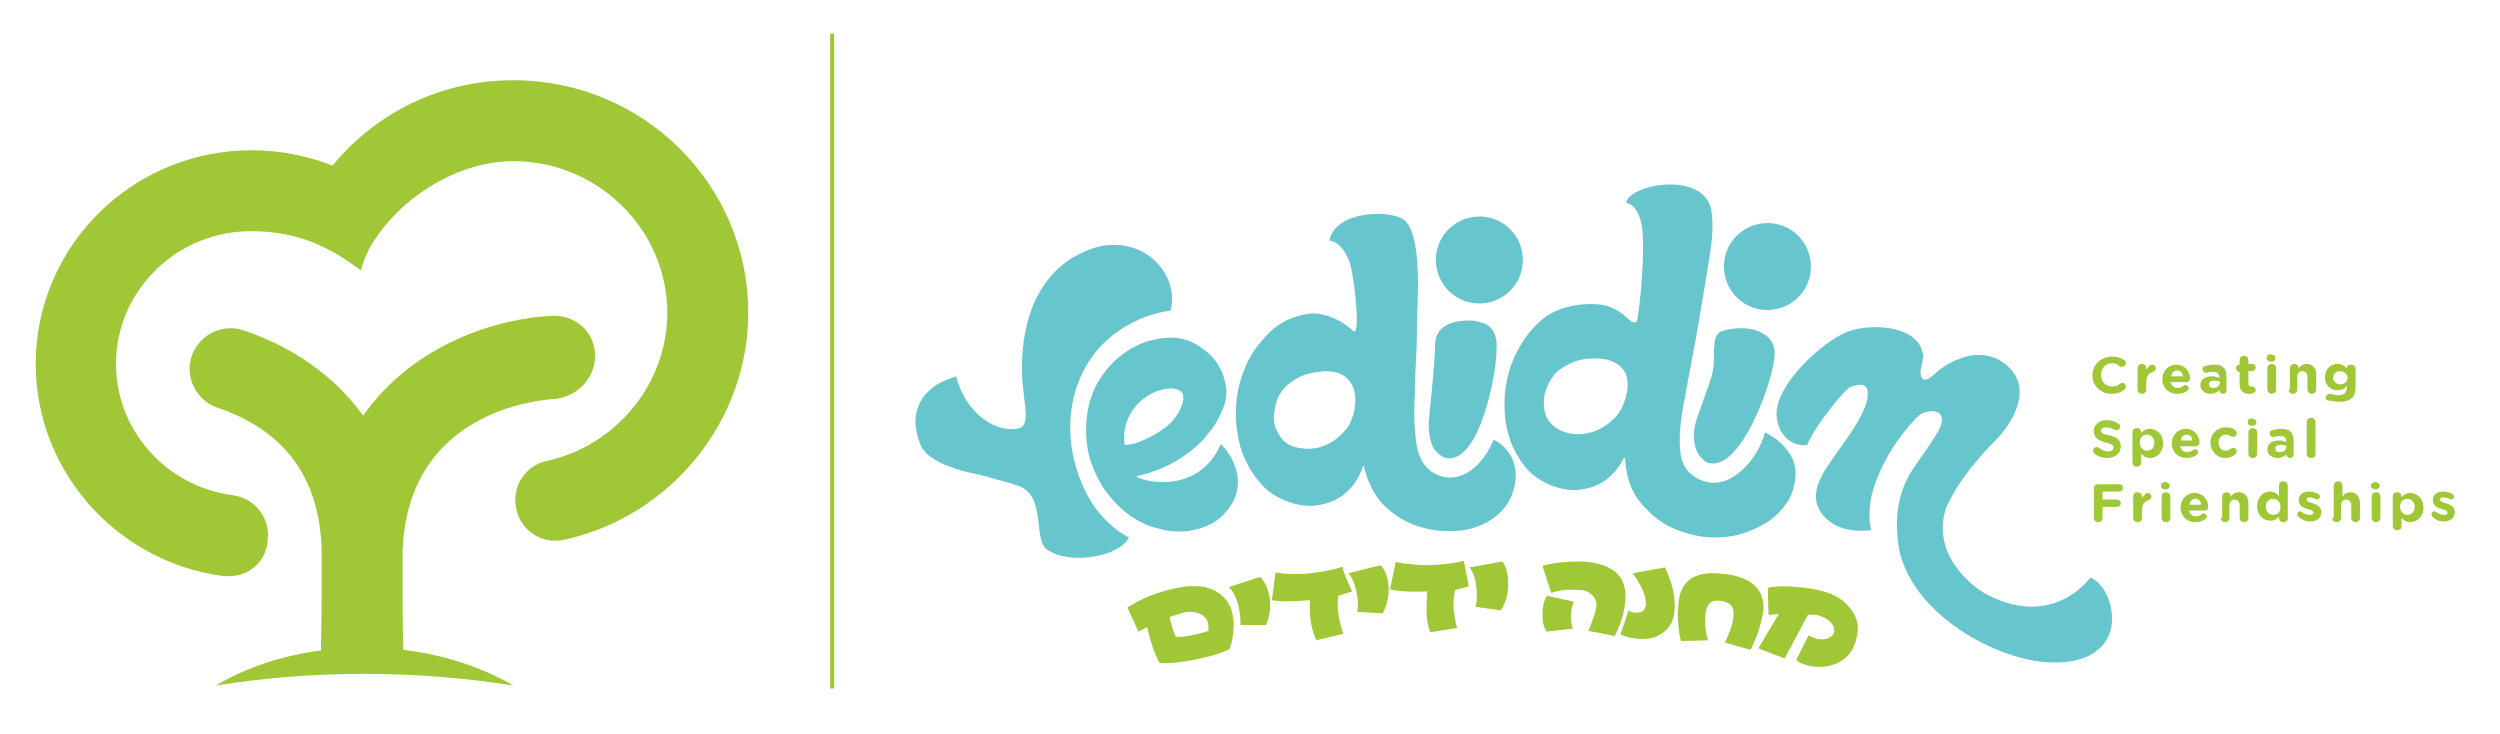
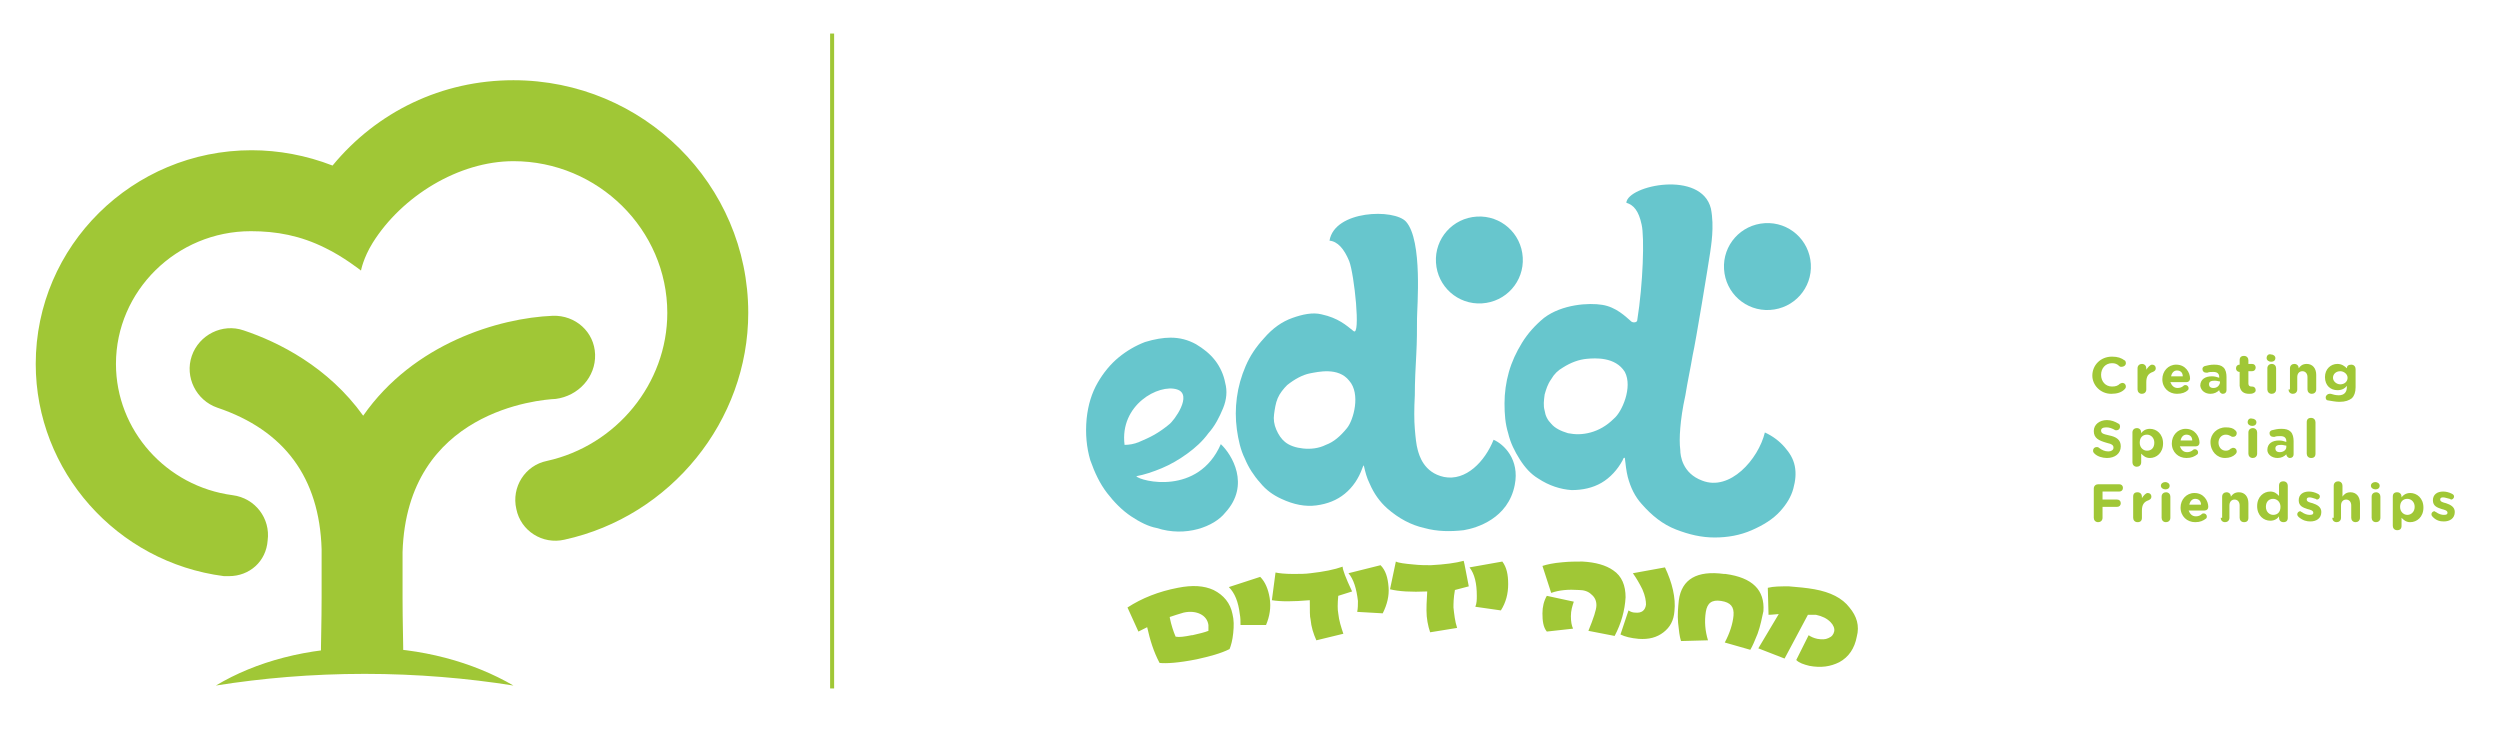
<svg xmlns="http://www.w3.org/2000/svg" version="1.1" id="Layer_1" x="0px" y="0px" viewBox="0 0 342.8 100.7" style="enable-background:new 0 0 342.8 100.7;" xml:space="preserve">
  <style type="text/css">
	.st0{fill:#67C6CD;}
	.st1{fill:#A0C736;}
	.st2{fill:none;stroke:#A0C736;stroke-width:0.552;}
</style>
-   <path class="st0" d="M243.2,49.7c0.2-1,0.2-1.8-0.1-2.5c-0.3-0.7-0.8-1.2-1.6-1.6c-0.8-0.4-1.6-0.6-2.6-0.6c-0.9,0-1.9,0.1-2.8,0.4  c-1.3,0.5-1,2.6-1.1,3.1c0.1,0.8,0,1.7-0.2,2.7c-0.2,1-2.2,6.1-2.4,7.2c-0.2,1-0.2,2.2,0.1,3c0.2,0.8,0.8,1.5,1.5,2  C238.6,65.1,242.9,52.5,243.2,49.7" />
  <path class="st0" d="M221.3,57.4c-1,1-2.1,1.6-3.2,1.9s-2.1,0.3-3.1,0.1c-1-0.3-1.8-0.7-2.3-1.3c-0.5-0.5-0.8-1.1-0.9-1.8  c-0.2-0.7-0.1-1.4,0-2.2c0.2-0.7,0.4-1.4,0.9-2.1c0.4-0.7,0.9-1.2,1.6-1.6c1.1-0.7,2.2-1.1,3.3-1.2c1.1-0.1,3.9-0.3,5.2,1.8  C223.9,53.1,222.4,56.5,221.3,57.4 M246.1,63.9c-0.2-1-0.7-1.8-1.4-2.6c-0.7-0.8-1.6-1.5-2.7-2c-0.9,3.7-4.8,8.1-8.6,6.6  c-2.7-1-3-3.4-3-4.2c-0.1-0.8-0.1-1.8,0-3c0.1-1.2,0.3-2.7,0.7-4.5c0.3-1.9,0.7-3.7,1-5.5c0.4-1.7,2.2-12.7,2.4-14.1  c0.1-0.8,0.6-3.5,0.1-6c-1.3-5.3-11.4-3.2-11.6-0.8c1,0.3,1.7,1.1,2.1,3c0.4,1.7,0.2,8.1-0.6,13.1c0,0.3-0.5,0.4-0.8,0.2  c-0.8-0.7-2.1-2-4-2.3c-1.8-0.3-5.5-0.1-8,1.8c-1.2,1-2.2,2.1-3,3.4c-0.8,1.3-1.4,2.6-1.8,4c-0.4,1.4-0.6,2.9-0.6,4.3  c0,1.5,0.1,2.8,0.5,4.1c0.3,1.3,0.9,2.5,1.6,3.6c0.7,1.1,1.5,2,2.5,2.6c1.5,1,3.1,1.5,4.6,1.6c1.5,0,2.9-0.3,4.1-1  c1.2-0.7,2.2-1.8,2.9-3.1c0.1-0.3,0.2-0.4,0.3-0.3c0.1,0.9,0.2,1.8,0.4,2.6c0.4,1.5,1,2.7,1.9,3.7c1.4,1.6,2.9,2.8,4.7,3.5  c1.8,0.7,3.5,1.1,5.3,1.1c1.8,0,3.5-0.3,5.1-1s2.9-1.5,3.9-2.6c0.9-1,1.5-2,1.8-3.1C246.2,65.9,246.3,64.9,246.1,63.9" />
-   <path class="st0" d="M128.9,52.5c-0.8,0.4-1.5,1-2.1,1.7c-0.6,0.7-1,1.6-1.2,2.7c-0.2,1.1,0,2.3,0.5,3.8c0.3,0.8,0.8,1.5,1.6,2  c0.7,0.5,1.6,1,2.6,1.3c1,0.4,2,0.7,3.1,0.9c1.1,0.2,2.1,0.5,3.1,0.8c1,0.3,2,0.5,2.8,0.8c4.3,1.2,2.3,7.3,4.2,8.8  c3.1,2.3,10.1,1,11.3-1.6c-0.2-0.1-2.1-1-4.1-3.4c-2.1-2.5-5.1-8.7-3.5-15.7c2.1-8.9,9.8-11.6,13.3-12c1.2-4.4-2.8-9.9-9.3-8.9  c-1.5,0.3-2.9,0.9-4.4,1.8c-1.7,1.1-3,2.5-4.1,4.3c-1.1,1.8-1.8,3.9-2.2,6.2c-0.4,2.3-0.5,4.8-0.2,7.4c0.2,2.1,0.9,4.9-0.5,5.3  c-2.9,0.8-7.3-1.7-8.7-7.1C130.5,51.8,129.7,52.1,128.9,52.5" />
  <path class="st0" d="M154.2,61c-0.7-5.5,4.7-8.4,7.2-7.6c2.2,0.7-0.4,4.3-1.1,4.8c-0.6,0.5-1.3,1-2,1.4c-0.7,0.4-1.4,0.7-2.1,1  C155.5,60.9,154.8,61,154.2,61 M167.4,60.9c-3.1,7.1-11,5.1-11.6,4.4c1.1-0.2,2.3-0.6,3.5-1.1c1.2-0.5,2.4-1.2,3.5-2  c1.1-0.8,2.1-1.7,2.9-2.8c0.9-1,1.5-2.2,2-3.4c0.5-1.2,0.6-2.4,0.3-3.5c-0.2-1.1-0.7-2.2-1.4-3.1c-0.7-0.9-1.6-1.6-2.6-2.2  c-1.1-0.6-2.2-0.9-3.5-0.9c-1,0-2.2,0.2-3.5,0.6c-1.3,0.5-2.5,1.2-3.6,2.1c-1.1,0.9-2.1,2.1-2.9,3.5c-0.8,1.4-1.3,3-1.5,4.9  c-0.2,2.1,0,4,0.5,5.7c0.6,1.7,1.3,3.2,2.3,4.5c1,1.3,2.1,2.4,3.3,3.2c1.2,0.8,2.4,1.4,3.5,1.6c4,1.3,7.9-0.2,9.4-2.1  C171.5,66.5,168.9,62.3,167.4,60.9" />
-   <path class="st0" d="M205.2,47.9c0.1-1-0.1-1.8-0.4-2.4c-0.3-0.6-0.9-1.1-1.8-1.3c-0.8-0.3-1.7-0.3-2.6-0.2  c-0.9,0.1-3.5,0.5-3.6,3.1c-0.1,3.7-0.9,10.3-0.9,11.1c0,1.1,0.2,2.2,0.5,2.9c0.3,0.7,1,1.4,1.8,1.7C203,63.8,205.3,50.6,205.2,47.9  " />
-   <path class="st0" d="M243.6,56.9c0.2,3.4,2.8,4.4,4.2,4.1c1.3-3,5-7.3,5.7-7.8c0.7-0.4,1.4-0.5,1.9-0.4c0.7,0.2,0.7,0.8,0.7,1.2  c0,3.6-5.9,9.4-6.8,12.4c-0.8,2.4,0.2,3.7,0.8,4.4c1.1,1.2,3,2.3,6.5,1.9c-0.5-1.6-0.2-4.1,0.2-5.4c1.6-5.4,5.3-9.4,6.3-10.3  c1-1,5.2-1.3,2,3.2c-1.1,1.8-2.8,3.9-3.5,5.3c-2.2,4.2-1.4,8.6-1.1,10.3c2.1,7.9,10.3,11.9,12.2,12.8c2,0.9,4,1.6,6.2,2  c1.8,0.3,3.5,0.3,5,0.1c1.5-0.3,2.8-0.7,4-1.8c3.2-2.9,1.4-8.7-1.3-9.7c-0.7,1-5.6,6.7-14,2.4c-2.4-1.2-7.9-5.8-5.7-12.1  c0.6-1.3,1.4-2.7,2.5-4.2c1.1-1.5,2.4-3.1,4.1-4.8c1-1,1.7-1.9,2.3-3c0.6-1,0.9-2,1.1-3c0.1-1,0-1.9-0.4-2.7c-0.4-0.8-1-1.6-2-2.2  c-0.7-0.5-1.6-0.8-2.5-0.9c-1-0.1-2.1,0-3.3,0.5c-1.2,0.4-2.5,1.2-3.8,2.4c-1.4,1.2-1.7-0.2-1.5-1.1c0.2-1,0.5-1.5,0.1-2.6  c-1.2-3.3-7-3.6-10.2-2.4C249.9,46.8,243.4,52.8,243.6,56.9" />
  <path class="st0" d="M184.7,58.7c-0.9,1.1-1.8,1.9-2.9,2.3c-1,0.5-2.1,0.6-3.1,0.5c-1-0.1-1.9-0.4-2.5-0.9c-0.5-0.4-0.9-1-1.2-1.7  c-0.3-0.7-0.4-1.4-0.3-2.1c0.1-0.7,0.2-1.5,0.5-2.2c0.3-0.7,0.8-1.3,1.3-1.8c1-0.8,2.1-1.4,3.1-1.6c1.1-0.2,3.9-0.9,5.4,1  C186.6,54,185.6,57.6,184.7,58.7 M204.8,60.3c-1.2,3-3.8,5.7-6.8,5.1c-2.8-0.6-3.4-3-3.6-3.7c-0.2-0.7-0.3-1.7-0.4-2.9  c-0.1-1.2-0.1-2.7,0-4.6c0-1.9,0.1-3.8,0.2-5.6c0.1-1.8,0.1-3.4,0.1-4.9c0-1.5,0.8-10.7-1.5-13.3c-1.6-1.8-9.8-1.6-10.5,2.6  c1.1,0.1,2,1.1,2.7,2.8c0.7,1.8,1.6,10.4,0.6,9.6c-1-0.8-2.1-1.8-4.4-2.3c-1.2-0.3-2.6,0-4,0.5c-1.4,0.5-2.7,1.4-3.9,2.8  c-1.1,1.2-1.9,2.4-2.5,3.8c-0.6,1.4-1,2.8-1.2,4.3c-0.2,1.5-0.2,2.9,0,4.4c0.2,1.4,0.5,2.8,1.1,4c0.5,1.2,1.2,2.3,2.1,3.3  c0.8,1,1.8,1.7,2.9,2.2c1.7,0.8,3.3,1.1,4.8,0.9c1.5-0.2,2.8-0.7,3.9-1.6c1.1-0.9,1.9-2.1,2.4-3.5c0.1-0.3,0.2-0.4,0.2-0.4  c0.2,0.9,0.4,1.7,0.8,2.5c0.6,1.4,1.4,2.5,2.4,3.4c1.6,1.4,3.3,2.3,5.1,2.7c1.8,0.5,3.6,0.5,5.4,0.3c1.8-0.3,6.1-1.6,7-6.2  C208.4,63,206.2,60.9,204.8,60.3" />
  <path class="st0" d="M203.2,41.6c3.3-0.2,5.8-3,5.6-6.3c-0.2-3.3-3-5.8-6.3-5.6c-3.3,0.2-5.8,3-5.6,6.3S199.9,41.8,203.2,41.6" />
  <path class="st0" d="M242.7,42.5c3.3-0.2,5.8-3,5.6-6.3c-0.2-3.3-3-5.8-6.3-5.6c-3.3,0.2-5.8,3-5.6,6.3S239.4,42.7,242.7,42.5" />
  <path class="st1" d="M70.4,94c-5.5-3.2-12.6-5.2-20.4-5.2c-7.8,0-14.9,1.9-20.4,5.2c6.3-1,13.1-1.6,20.4-1.6  C57.2,92.4,64.1,93,70.4,94" />
  <path class="st1" d="M31.4,79c-0.2,0-0.5,0-0.7,0C16,77.1,4.9,64.6,4.9,49.9c0-16.2,13.3-29.3,29.6-29.3c3.7,0,7.5,0.7,11.1,2.1  c6.1-7.4,15-11.7,24.8-11.7c17.8,0,32.2,14.3,32.2,31.9c0,14.8-10.6,27.9-25.2,31.1c-3,0.7-6-1.2-6.6-4.2c-0.7-3,1.2-6,4.2-6.6  c9.5-2.1,16.5-10.6,16.5-20.3c0-11.4-9.5-20.8-21.1-20.8c-7.5,0-15.3,4.8-19.3,11.2c-1.3,2.1-1.6,3.8-1.6,3.8s-2.4-1.9-4.9-3.1  c-3.4-1.7-6.7-2.3-10.2-2.3c-10.2,0-18.5,8.2-18.5,18.2c0,9.1,6.9,16.8,16,18c3.1,0.4,5.2,3.2,4.8,6.2C36.5,77,34.2,79,31.4,79" />
  <path class="st1" d="M81.6,48.6c-0.1-3.1-2.7-5.4-5.8-5.3c-7.4,0.3-19.1,3.8-26,13.7C45,50.3,38.2,46.9,33.4,45.3  c-2.9-1-6.1,0.6-7.1,3.5c-1,2.9,0.6,6.1,3.5,7.1c9.2,3.1,14,9.6,14.3,19.4c0,0.4,0,0.8,0,1.2c0,1.7,0,2.9,0,5.4  c0,3.3-0.1,6.2-0.1,8.6c1.8-0.3,3.8-0.5,5.9-0.5c1.9,0,3.7,0.2,5.4,0.5c0-2.5-0.1-5.3-0.1-8.5c0-2.6,0-3.7,0-5.4c0-0.3,0-0.6,0-0.9  c0.6-19.4,18.8-20.9,21-21C79.3,54.3,81.7,51.7,81.6,48.6" />
  <path class="st1" d="M253.6,83.3c-1-1.3-2.6-2.1-4.8-2.5c-1.1-0.2-2.3-0.3-3.5-0.4c-1.2,0-2.1,0-2.9,0.2l0.1,3.7  c0.6,0,1.1-0.1,1.4-0.1l-2.8,4.7l3.6,1.4l3.2-6c0.5,0,0.9,0,1.1,0c0.9,0.2,1.5,0.5,2,1c0.4,0.4,0.6,0.9,0.5,1.3  c-0.1,0.4-0.3,0.7-0.8,0.9c-0.4,0.2-0.9,0.2-1.5,0.1c-0.5-0.1-0.9-0.3-1.2-0.5l-1.7,3.4c0.4,0.4,1,0.6,1.8,0.8  c1.6,0.3,2.9,0.1,4.1-0.5c1.3-0.7,2.1-1.9,2.4-3.5C255,85.8,254.6,84.5,253.6,83.3 M236.6,78.7l-0.2,0c-3.7-0.5-5.8,0.7-6.2,3.6  c-0.1,1-0.2,2-0.1,3.1c0.1,1,0.2,1.9,0.4,2.5l3.7-0.1c-0.4-1.3-0.5-2.6-0.3-3.9c0.2-1.2,0.8-1.7,2.1-1.5c1.3,0.2,1.8,0.8,1.7,2  c-0.1,1.1-0.5,2.4-1.2,3.7l3.5,1c0.3-0.5,0.6-1.2,1-2.2c0.4-1.1,0.6-2.2,0.8-3.1C242,80.9,240.3,79.2,236.6,78.7 M228.3,77.8  l-4.4,0.8c0.5,0.7,0.9,1.4,1.3,2.2c0.4,0.9,0.5,1.6,0.5,2.1c-0.1,0.8-0.6,1.2-1.5,1.1c-0.3,0-0.6-0.1-0.9-0.3l-1.1,3.3  c0.6,0.3,1.4,0.5,2.5,0.6c1.4,0.1,2.5-0.2,3.4-0.9c0.9-0.7,1.4-1.6,1.5-2.9C229.8,82,229.3,79.9,228.3,77.8 M215.4,84.5  c0-0.8,0.2-1.4,0.4-2l-3.7-0.8c-0.4,0.7-0.6,1.5-0.6,2.4c0,1,0.1,1.9,0.6,2.5l3.6-0.4C215.5,85.8,215.4,85.2,215.4,84.5 M221.2,78.2  c-1-0.7-2.4-1.1-4.2-1.2l-0.2,0c-0.7,0-1.6,0-2.6,0.1c-1.2,0.1-2.1,0.3-2.7,0.5l1.2,3.7c1.1-0.4,2.4-0.5,3.8-0.4  c0.7,0,1.3,0.2,1.7,0.6c0.5,0.4,0.7,0.9,0.7,1.5c0,0.6-0.4,1.8-1.1,3.5l3.6,0.7c0.9-1.7,1.4-3.5,1.5-5.3  C222.9,80.3,222.4,79,221.2,78.2 M206,77l-4.5,0.8c0.7,0.9,1,2.2,1,3.9c0,0.5,0,1-0.2,1.5l3.5,0.5c0.7-1.1,1-2.3,1-3.6  C206.8,78.8,206.6,77.8,206,77 M200.7,76.9c-1.1,0.3-2.6,0.5-4.5,0.6c-0.7,0-1.5,0-2.4-0.1c-1.1-0.1-2-0.2-2.4-0.4l-0.8,3.8  c1.2,0.3,2.9,0.4,5.1,0.3c-0.1,1.5-0.1,2.3-0.1,2.6c0,1.1,0.2,2.1,0.5,3l3.7-0.6c-0.3-0.9-0.4-1.9-0.5-2.8c0-0.5,0-1.3,0.2-2.4  l1.9-0.5C201,78.4,200.8,77.2,200.7,76.9 M189.3,77.5l-4.4,1.1c0.7,0.8,1.1,2.1,1.3,3.8c0,0.5,0,1-0.1,1.5l3.5,0.2  c0.6-1.2,0.9-2.4,0.8-3.6C190.3,79.2,190,78.2,189.3,77.5 M184.1,77.7c-1.1,0.4-2.6,0.7-4.4,0.9c-0.7,0.1-1.5,0.1-2.4,0.1  c-1.1,0-2-0.1-2.4-0.2l-0.5,3.8c1.2,0.2,2.9,0.2,5.2,0c0,1.5,0,2.3,0.1,2.6c0.1,1.1,0.4,2,0.8,2.9l3.7-0.9c-0.3-0.9-0.6-1.8-0.7-2.8  c-0.1-0.5-0.1-1.3,0-2.4l1.9-0.6C184.5,79.2,184.1,78.1,184.1,77.7 M172.8,79.1l-4.3,1.4c0.8,0.8,1.3,2,1.5,3.7  c0.1,0.5,0.1,1,0.1,1.5l3.5,0c0.5-1.2,0.7-2.4,0.5-3.7C173.9,80.8,173.5,79.8,172.8,79.1 M165.7,86.5c-0.5,0.2-1.3,0.4-2.2,0.6  l-0.1,0c-1,0.2-1.7,0.3-2.2,0.2c-0.3-0.7-0.6-1.6-0.8-2.6l0-0.1c0.6-0.2,1.2-0.4,1.9-0.6c0.9-0.2,1.7-0.1,2.3,0.2  c0.6,0.3,1,0.8,1.1,1.5C165.7,85.8,165.7,86.1,165.7,86.5 M166.4,80.9c-1.3-0.6-2.9-0.7-4.9-0.3c-2.6,0.5-4.9,1.4-6.9,2.7l1.5,3.3  l1.2-0.6c0.4,1.8,0.9,3.4,1.7,4.9c0.9,0.1,2.6,0,5.1-0.5c1.8-0.4,3.3-0.8,4.5-1.4c0.2-0.5,0.4-1.2,0.5-2.2c0.1-1,0.1-1.8-0.1-2.6  C168.7,82.7,167.8,81.6,166.4,80.9" />
  <path class="st1" d="M335.1,71.5c0.8,0,1.5-0.4,1.5-1.3v0c0-0.7-0.6-1-1.2-1.2c-0.4-0.1-0.8-0.2-0.8-0.5v0c0-0.2,0.1-0.3,0.4-0.3  c0.2,0,0.5,0.1,0.9,0.2c0.1,0,0.1,0.1,0.2,0.1c0.2,0,0.4-0.2,0.4-0.4c0-0.2-0.1-0.3-0.3-0.4c-0.4-0.2-0.8-0.3-1.2-0.3  c-0.8,0-1.4,0.4-1.4,1.2v0c0,0.8,0.6,1,1.2,1.2c0.4,0.1,0.8,0.2,0.8,0.5v0c0,0.2-0.1,0.3-0.5,0.3c-0.3,0-0.7-0.1-1.1-0.4  c-0.1,0-0.1-0.1-0.2-0.1c-0.2,0-0.4,0.2-0.4,0.4c0,0.2,0.1,0.3,0.2,0.4C334.1,71.4,334.6,71.5,335.1,71.5 M330.1,70.6  c-0.5,0-1-0.4-1-1.1v0c0-0.7,0.4-1.1,1-1.1c0.5,0,1,0.4,1,1.1v0C331.1,70.2,330.6,70.6,330.1,70.6 M328.1,72.1  c0,0.3,0.2,0.6,0.6,0.6s0.6-0.2,0.6-0.6V71c0.3,0.3,0.6,0.6,1.2,0.6c0.9,0,1.8-0.7,1.8-2v0c0-1.3-0.9-2-1.8-2c-0.6,0-1,0.3-1.2,0.6  v-0.1c0-0.3-0.2-0.6-0.6-0.6s-0.6,0.2-0.6,0.6V72.1z M325.2,71c0,0.3,0.2,0.6,0.6,0.6c0.3,0,0.6-0.2,0.6-0.6v-2.9  c0-0.3-0.2-0.6-0.6-0.6c-0.3,0-0.6,0.2-0.6,0.6V71z M325.1,66.6c0,0.3,0.3,0.5,0.6,0.5c0.4,0,0.6-0.2,0.6-0.5v0  c0-0.3-0.3-0.5-0.6-0.5C325.4,66.1,325.1,66.3,325.1,66.6L325.1,66.6z M319.8,71c0,0.3,0.2,0.6,0.6,0.6c0.3,0,0.6-0.2,0.6-0.6v-1.7  c0-0.5,0.3-0.8,0.7-0.8c0.4,0,0.7,0.3,0.7,0.8V71c0,0.3,0.2,0.6,0.6,0.6c0.3,0,0.6-0.2,0.6-0.6v-2c0-0.9-0.5-1.5-1.3-1.5  c-0.6,0-0.9,0.3-1.1,0.6v-1.5c0-0.3-0.2-0.6-0.6-0.6c-0.3,0-0.6,0.2-0.6,0.6V71z M316.8,71.5c0.8,0,1.5-0.4,1.5-1.3v0  c0-0.7-0.6-1-1.2-1.2c-0.4-0.1-0.8-0.2-0.8-0.5v0c0-0.2,0.1-0.3,0.4-0.3c0.2,0,0.5,0.1,0.8,0.2c0.1,0,0.1,0.1,0.2,0.1  c0.2,0,0.4-0.2,0.4-0.4c0-0.2-0.1-0.3-0.3-0.4c-0.4-0.2-0.8-0.3-1.2-0.3c-0.8,0-1.4,0.4-1.4,1.2v0c0,0.8,0.6,1,1.2,1.2  c0.4,0.1,0.8,0.2,0.8,0.5v0c0,0.2-0.1,0.3-0.5,0.3c-0.3,0-0.7-0.1-1.1-0.4c-0.1,0-0.1-0.1-0.2-0.1c-0.2,0-0.4,0.2-0.4,0.4  c0,0.2,0.1,0.3,0.2,0.4C315.8,71.4,316.3,71.5,316.8,71.5 M311.7,68.4c0.5,0,1,0.4,1,1.1v0c0,0.7-0.4,1.1-1,1.1c-0.5,0-1-0.4-1-1.1  v0C310.7,68.8,311.1,68.4,311.7,68.4 M313.7,66.6c0-0.3-0.2-0.6-0.6-0.6s-0.6,0.2-0.6,0.6v1.4c-0.3-0.3-0.6-0.6-1.2-0.6  c-0.9,0-1.8,0.7-1.8,2v0c0,1.3,0.9,2,1.8,2c0.6,0,1-0.3,1.2-0.6V71c0,0.3,0.2,0.6,0.6,0.6s0.6-0.2,0.6-0.6V66.6z M304.5,71  c0,0.3,0.2,0.6,0.6,0.6c0.3,0,0.6-0.2,0.6-0.6v-1.7c0-0.5,0.3-0.8,0.7-0.8c0.4,0,0.7,0.3,0.7,0.8V71c0,0.3,0.2,0.6,0.6,0.6  s0.6-0.2,0.6-0.6v-2c0-0.9-0.5-1.5-1.3-1.5c-0.6,0-0.9,0.3-1.1,0.6v0c0-0.3-0.2-0.6-0.6-0.6c-0.3,0-0.6,0.2-0.6,0.6V71z M302.5,71.1  c0.1-0.1,0.1-0.2,0.1-0.3c0-0.2-0.2-0.4-0.4-0.4c-0.1,0-0.2,0-0.3,0.1c-0.2,0.2-0.5,0.3-0.8,0.3c-0.5,0-0.8-0.3-1-0.8h2.2  c0.3,0,0.5-0.2,0.5-0.5c0-0.8-0.6-1.9-1.9-1.9c-1.1,0-1.9,0.9-1.9,2v0c0,1.2,0.9,2,2,2C301.7,71.6,302.1,71.4,302.5,71.1   M300.2,69.2c0.1-0.5,0.4-0.8,0.8-0.8c0.5,0,0.8,0.3,0.8,0.8H300.2z M296.4,71c0,0.3,0.2,0.6,0.6,0.6c0.3,0,0.6-0.2,0.6-0.6v-2.9  c0-0.3-0.2-0.6-0.6-0.6c-0.3,0-0.6,0.2-0.6,0.6V71z M296.3,66.6c0,0.3,0.3,0.5,0.6,0.5c0.4,0,0.6-0.2,0.6-0.5v0  c0-0.3-0.3-0.5-0.6-0.5C296.6,66.1,296.3,66.3,296.3,66.6L296.3,66.6z M292.5,71c0,0.3,0.2,0.6,0.6,0.6s0.6-0.2,0.6-0.6v-1  c0-0.8,0.3-1.2,0.9-1.4c0.2-0.1,0.4-0.2,0.4-0.5c0-0.3-0.2-0.5-0.5-0.5c-0.3,0-0.6,0.4-0.8,0.7v-0.2c0-0.3-0.2-0.6-0.6-0.6  s-0.6,0.2-0.6,0.6V71z M287.1,71c0,0.3,0.2,0.6,0.6,0.6c0.3,0,0.6-0.2,0.6-0.6v-1.5h2c0.3,0,0.5-0.2,0.5-0.5c0-0.3-0.2-0.5-0.5-0.5  h-2v-1.1h2.3c0.3,0,0.5-0.2,0.5-0.5c0-0.3-0.2-0.5-0.5-0.5h-2.9c-0.3,0-0.6,0.2-0.6,0.6V71z" />
  <path class="st1" d="M316.3,62.2c0,0.3,0.2,0.6,0.6,0.6s0.6-0.2,0.6-0.6v-4.3c0-0.3-0.2-0.6-0.6-0.6s-0.6,0.2-0.6,0.6V62.2z   M312.6,62c-0.4,0-0.6-0.2-0.6-0.5v0c0-0.4,0.3-0.5,0.8-0.5c0.3,0,0.5,0.1,0.7,0.1v0.2C313.5,61.7,313.1,62,312.6,62 M312.3,62.8  c0.5,0,0.9-0.2,1.2-0.5v0c0,0.2,0.2,0.5,0.5,0.5c0.3,0,0.5-0.2,0.5-0.5v-1.8c0-0.5-0.1-1-0.4-1.3c-0.3-0.3-0.7-0.4-1.3-0.4  c-0.5,0-0.9,0.1-1.3,0.2c-0.2,0.1-0.3,0.2-0.3,0.4c0,0.3,0.2,0.5,0.5,0.5c0.1,0,0.1,0,0.2,0c0.2-0.1,0.5-0.1,0.8-0.1  c0.6,0,0.8,0.3,0.8,0.7v0.1c-0.3-0.1-0.6-0.2-1-0.2c-0.9,0-1.6,0.4-1.6,1.3v0C310.9,62.3,311.5,62.8,312.3,62.8 M308.3,62.2  c0,0.3,0.2,0.6,0.6,0.6c0.3,0,0.6-0.2,0.6-0.6v-2.9c0-0.3-0.2-0.6-0.6-0.6c-0.3,0-0.6,0.2-0.6,0.6V62.2z M308.2,57.9  c0,0.3,0.3,0.5,0.6,0.5c0.4,0,0.6-0.2,0.6-0.5v0c0-0.3-0.3-0.5-0.6-0.5C308.5,57.3,308.2,57.5,308.2,57.9L308.2,57.9z M305.1,62.8  c0.6,0,1.1-0.2,1.4-0.5c0.1-0.1,0.2-0.2,0.2-0.4c0-0.3-0.2-0.5-0.5-0.5c-0.1,0-0.2,0.1-0.3,0.1c-0.2,0.2-0.4,0.3-0.7,0.3  c-0.6,0-1-0.5-1-1.1v0c0-0.6,0.4-1.1,1-1.1c0.3,0,0.5,0.1,0.7,0.2c0.1,0.1,0.2,0.1,0.3,0.1c0.3,0,0.5-0.2,0.5-0.5  c0-0.2-0.1-0.3-0.2-0.4c-0.3-0.3-0.7-0.4-1.3-0.4c-1.2,0-2.1,0.9-2.1,2v0C303.1,61.9,304,62.8,305.1,62.8 M301.3,62.3  c0.1-0.1,0.1-0.2,0.1-0.3c0-0.2-0.2-0.4-0.4-0.4c-0.1,0-0.2,0-0.3,0.1c-0.2,0.2-0.5,0.3-0.8,0.3c-0.5,0-0.8-0.3-1-0.8h2.2  c0.3,0,0.5-0.2,0.5-0.5c0-0.8-0.6-1.9-1.9-1.9c-1.1,0-1.9,0.9-1.9,2v0c0,1.2,0.9,2,2,2C300.5,62.8,300.9,62.6,301.3,62.3 M299,60.4  c0.1-0.5,0.4-0.8,0.8-0.8c0.5,0,0.8,0.3,0.8,0.8H299z M294.4,61.8c-0.5,0-1-0.4-1-1.1v0c0-0.7,0.4-1.1,1-1.1c0.5,0,1,0.4,1,1.1v0  C295.4,61.4,295,61.8,294.4,61.8 M292.4,63.4c0,0.3,0.2,0.6,0.6,0.6c0.3,0,0.6-0.2,0.6-0.6v-1.2c0.3,0.3,0.6,0.6,1.2,0.6  c0.9,0,1.8-0.7,1.8-2v0c0-1.3-0.9-2-1.8-2c-0.6,0-1,0.3-1.2,0.6v-0.1c0-0.3-0.2-0.6-0.6-0.6c-0.3,0-0.6,0.2-0.6,0.6V63.4z   M288.9,62.8c1.1,0,1.9-0.6,1.9-1.6v0c0-0.9-0.6-1.3-1.6-1.5c-0.9-0.2-1.1-0.3-1.1-0.7v0c0-0.2,0.2-0.4,0.7-0.4  c0.4,0,0.7,0.1,1.1,0.3c0.1,0.1,0.2,0.1,0.3,0.1c0.3,0,0.5-0.2,0.5-0.5c0-0.2-0.1-0.4-0.2-0.4c-0.5-0.3-1-0.5-1.6-0.5  c-1,0-1.8,0.6-1.8,1.5v0c0,1,0.7,1.3,1.7,1.6c0.9,0.2,1,0.4,1,0.7v0c0,0.3-0.3,0.5-0.7,0.5c-0.5,0-0.9-0.2-1.3-0.5  c-0.1-0.1-0.2-0.1-0.3-0.1c-0.3,0-0.5,0.2-0.5,0.5c0,0.2,0.1,0.3,0.2,0.4C287.6,62.6,288.3,62.8,288.9,62.8" />
  <path class="st1" d="M320.9,52.7c-0.5,0-1-0.4-1-0.9v0c0-0.5,0.4-0.9,1-0.9c0.5,0,1,0.4,1,0.9v0C321.9,52.3,321.5,52.7,320.9,52.7   M320.8,55.1c0.8,0,1.3-0.2,1.7-0.5c0.3-0.3,0.5-0.8,0.5-1.5v-2.5c0-0.3-0.2-0.6-0.6-0.6s-0.6,0.2-0.6,0.5v0  c-0.3-0.3-0.7-0.6-1.3-0.6c-0.9,0-1.7,0.7-1.7,1.8v0c0,1.2,0.8,1.8,1.7,1.8c0.6,0,1-0.2,1.3-0.6v0.2c0,0.7-0.4,1.1-1.1,1.1  c-0.4,0-0.8-0.1-1.1-0.2c-0.1,0-0.1,0-0.2,0c-0.2,0-0.5,0.2-0.5,0.5c0,0.2,0.1,0.4,0.3,0.4C319.8,55,320.3,55.1,320.8,55.1   M313.8,53.4c0,0.3,0.2,0.6,0.6,0.6c0.3,0,0.6-0.2,0.6-0.6v-1.7c0-0.5,0.3-0.8,0.7-0.8c0.4,0,0.7,0.3,0.7,0.8v1.7  c0,0.3,0.2,0.6,0.6,0.6c0.3,0,0.6-0.2,0.6-0.6v-2c0-0.9-0.5-1.5-1.3-1.5c-0.6,0-0.9,0.3-1.1,0.6v0c0-0.3-0.2-0.6-0.6-0.6  c-0.3,0-0.6,0.2-0.6,0.6V53.4z M310.9,53.4c0,0.3,0.2,0.6,0.6,0.6c0.3,0,0.6-0.2,0.6-0.6v-2.9c0-0.3-0.2-0.6-0.6-0.6  c-0.3,0-0.6,0.2-0.6,0.6V53.4z M310.8,49.1c0,0.3,0.3,0.5,0.6,0.5c0.4,0,0.6-0.2,0.6-0.5v0c0-0.3-0.3-0.5-0.6-0.5  C311.1,48.5,310.8,48.7,310.8,49.1L310.8,49.1z M308.4,54c0.2,0,0.4,0,0.6-0.1c0.2-0.1,0.3-0.2,0.3-0.4c0-0.3-0.2-0.5-0.5-0.5  c0,0-0.1,0-0.1,0c-0.2,0-0.4-0.1-0.4-0.4v-1.7h0.5c0.3,0,0.5-0.2,0.5-0.5c0-0.3-0.2-0.5-0.5-0.5h-0.5v-0.5c0-0.3-0.2-0.6-0.6-0.6  s-0.6,0.2-0.6,0.6V50h0c-0.3,0-0.5,0.2-0.5,0.5c0,0.3,0.2,0.5,0.5,0.5h0v1.9C307.2,53.7,307.7,54,308.4,54 M303.5,53.2  c-0.4,0-0.6-0.2-0.6-0.5v0c0-0.4,0.3-0.5,0.8-0.5c0.3,0,0.5,0.1,0.7,0.1v0.2C304.3,52.9,304,53.2,303.5,53.2 M303.1,54  c0.5,0,0.9-0.2,1.2-0.5v0c0,0.2,0.2,0.5,0.5,0.5c0.3,0,0.5-0.2,0.5-0.5v-1.8c0-0.5-0.1-1-0.4-1.3c-0.3-0.3-0.7-0.4-1.3-0.4  c-0.5,0-0.9,0.1-1.3,0.2c-0.2,0.1-0.3,0.2-0.3,0.4c0,0.3,0.2,0.5,0.5,0.5c0.1,0,0.1,0,0.2,0c0.2-0.1,0.5-0.1,0.8-0.1  c0.6,0,0.8,0.3,0.8,0.7v0.1c-0.3-0.1-0.6-0.2-1-0.2c-0.9,0-1.6,0.4-1.6,1.3v0C301.8,53.6,302.4,54,303.1,54 M300,53.5  c0.1-0.1,0.1-0.2,0.1-0.3c0-0.2-0.2-0.4-0.4-0.4c-0.1,0-0.2,0-0.3,0.1c-0.2,0.2-0.5,0.3-0.8,0.3c-0.5,0-0.8-0.3-1-0.8h2.2  c0.3,0,0.5-0.2,0.5-0.5c0-0.8-0.6-1.9-1.9-1.9c-1.1,0-1.9,0.9-1.9,2v0c0,1.2,0.9,2,2,2C299.2,54,299.7,53.8,300,53.5 M297.7,51.6  c0.1-0.5,0.4-0.8,0.8-0.8c0.5,0,0.8,0.3,0.8,0.8H297.7z M293.1,53.4c0,0.3,0.2,0.6,0.6,0.6c0.3,0,0.6-0.2,0.6-0.6v-1  c0-0.8,0.3-1.2,0.9-1.4c0.2-0.1,0.4-0.2,0.4-0.5c0-0.3-0.2-0.5-0.5-0.5c-0.3,0-0.6,0.4-0.8,0.7v-0.2c0-0.3-0.2-0.6-0.6-0.6  c-0.3,0-0.6,0.2-0.6,0.6V53.4z M289.5,54c0.8,0,1.4-0.2,1.8-0.6c0.1-0.1,0.2-0.2,0.2-0.4c0-0.3-0.2-0.5-0.5-0.5  c-0.1,0-0.2,0.1-0.3,0.1c-0.3,0.3-0.6,0.4-1.1,0.4c-0.9,0-1.5-0.7-1.5-1.6v0c0-0.9,0.6-1.6,1.5-1.6c0.4,0,0.7,0.1,1,0.4  c0.1,0.1,0.2,0.1,0.3,0.1c0.3,0,0.6-0.2,0.6-0.5c0-0.2-0.1-0.4-0.2-0.4c-0.4-0.3-0.9-0.5-1.7-0.5c-1.6,0-2.7,1.2-2.7,2.6v0  C286.9,52.8,288,54,289.5,54" />
  <line class="st2" x1="114.1" y1="4.6" x2="114.1" y2="94.4" />
</svg>